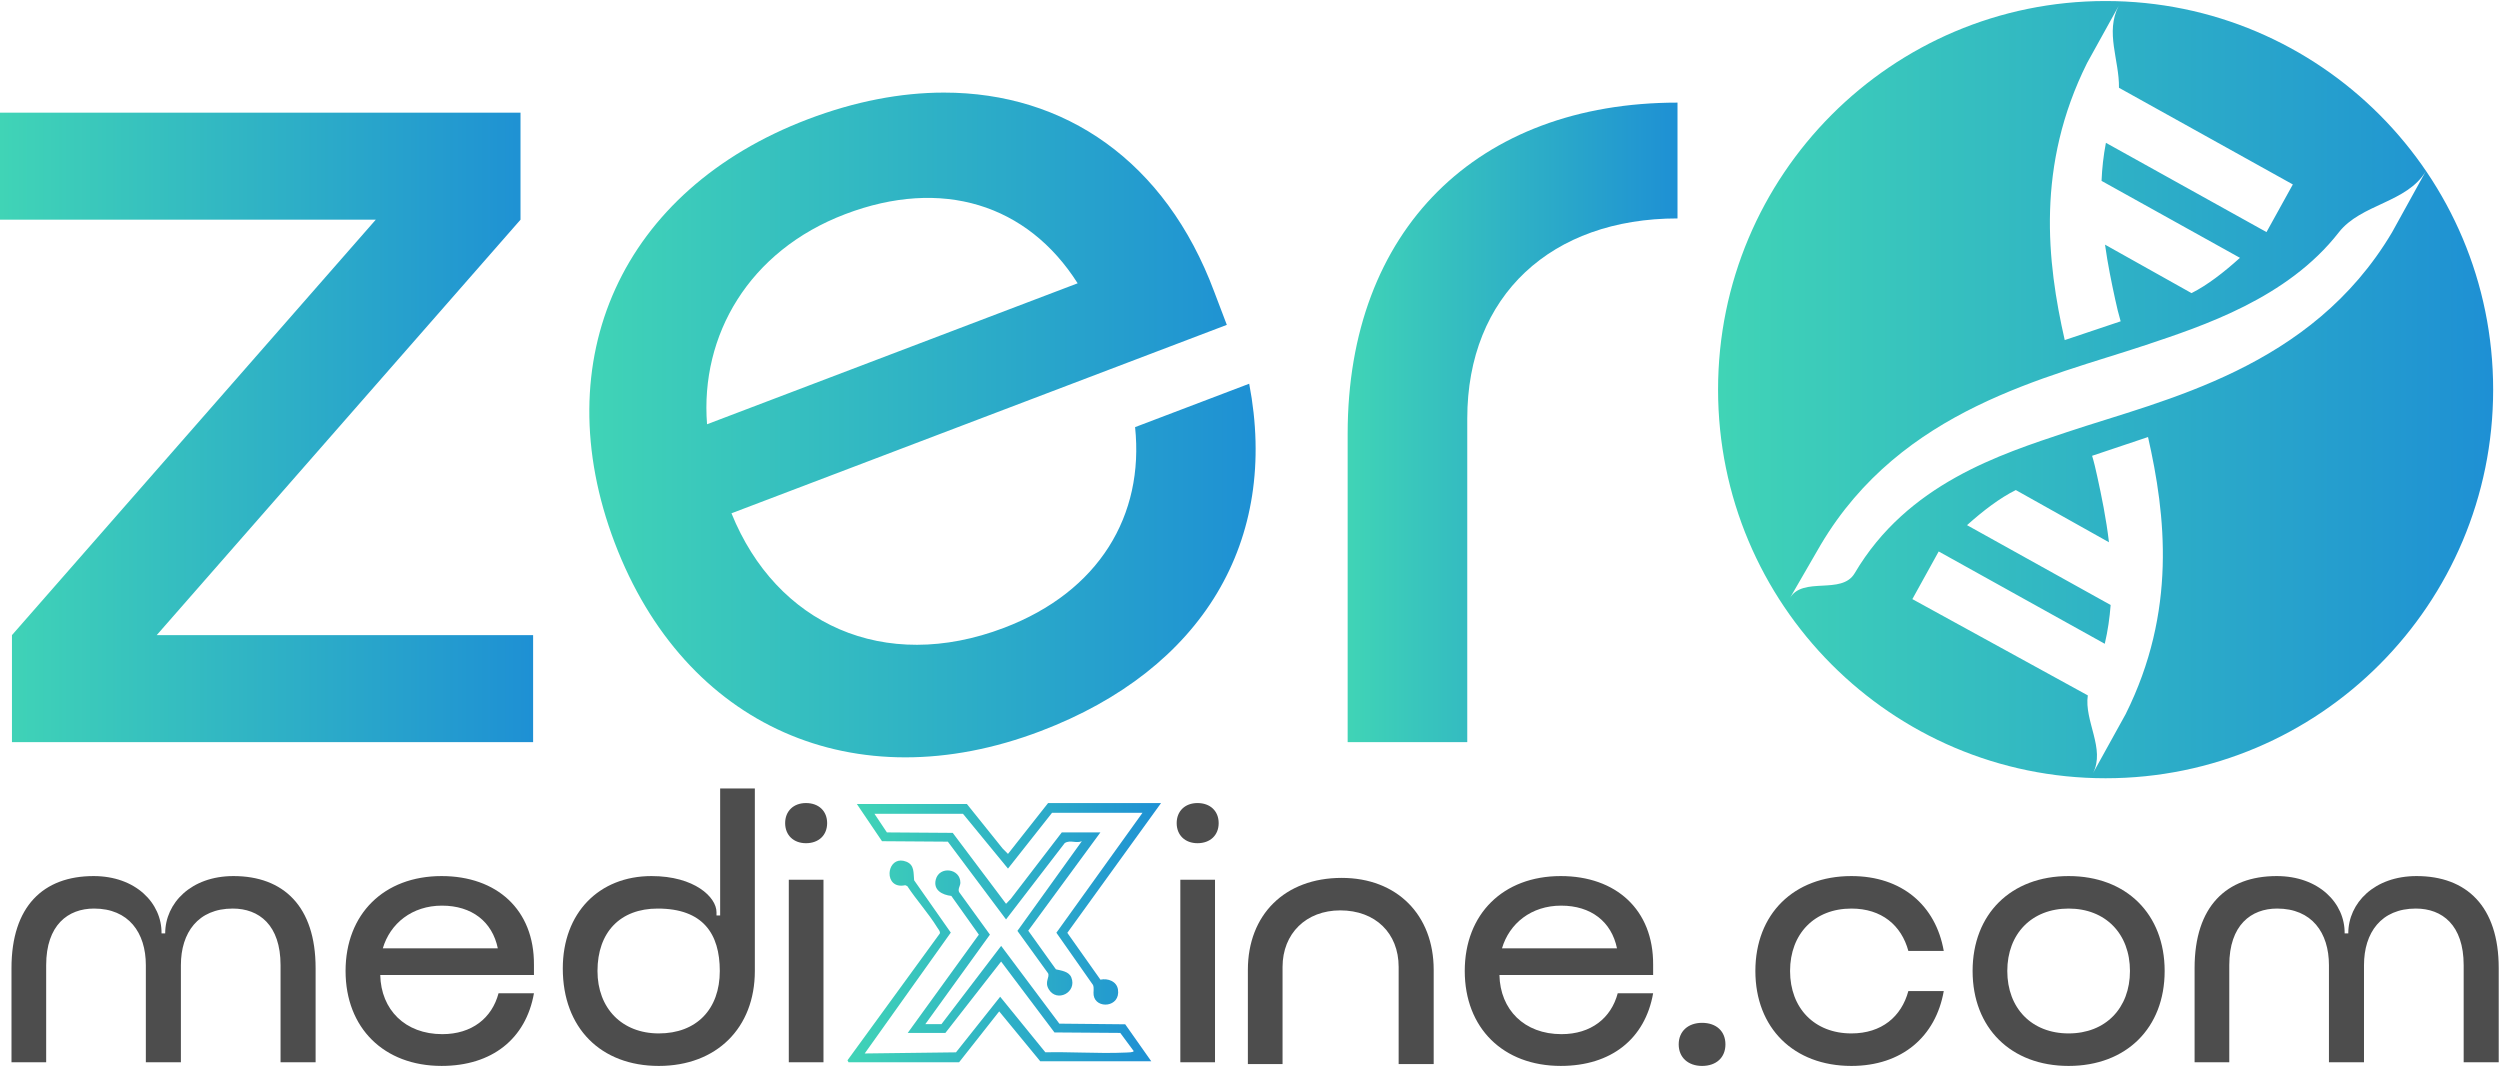
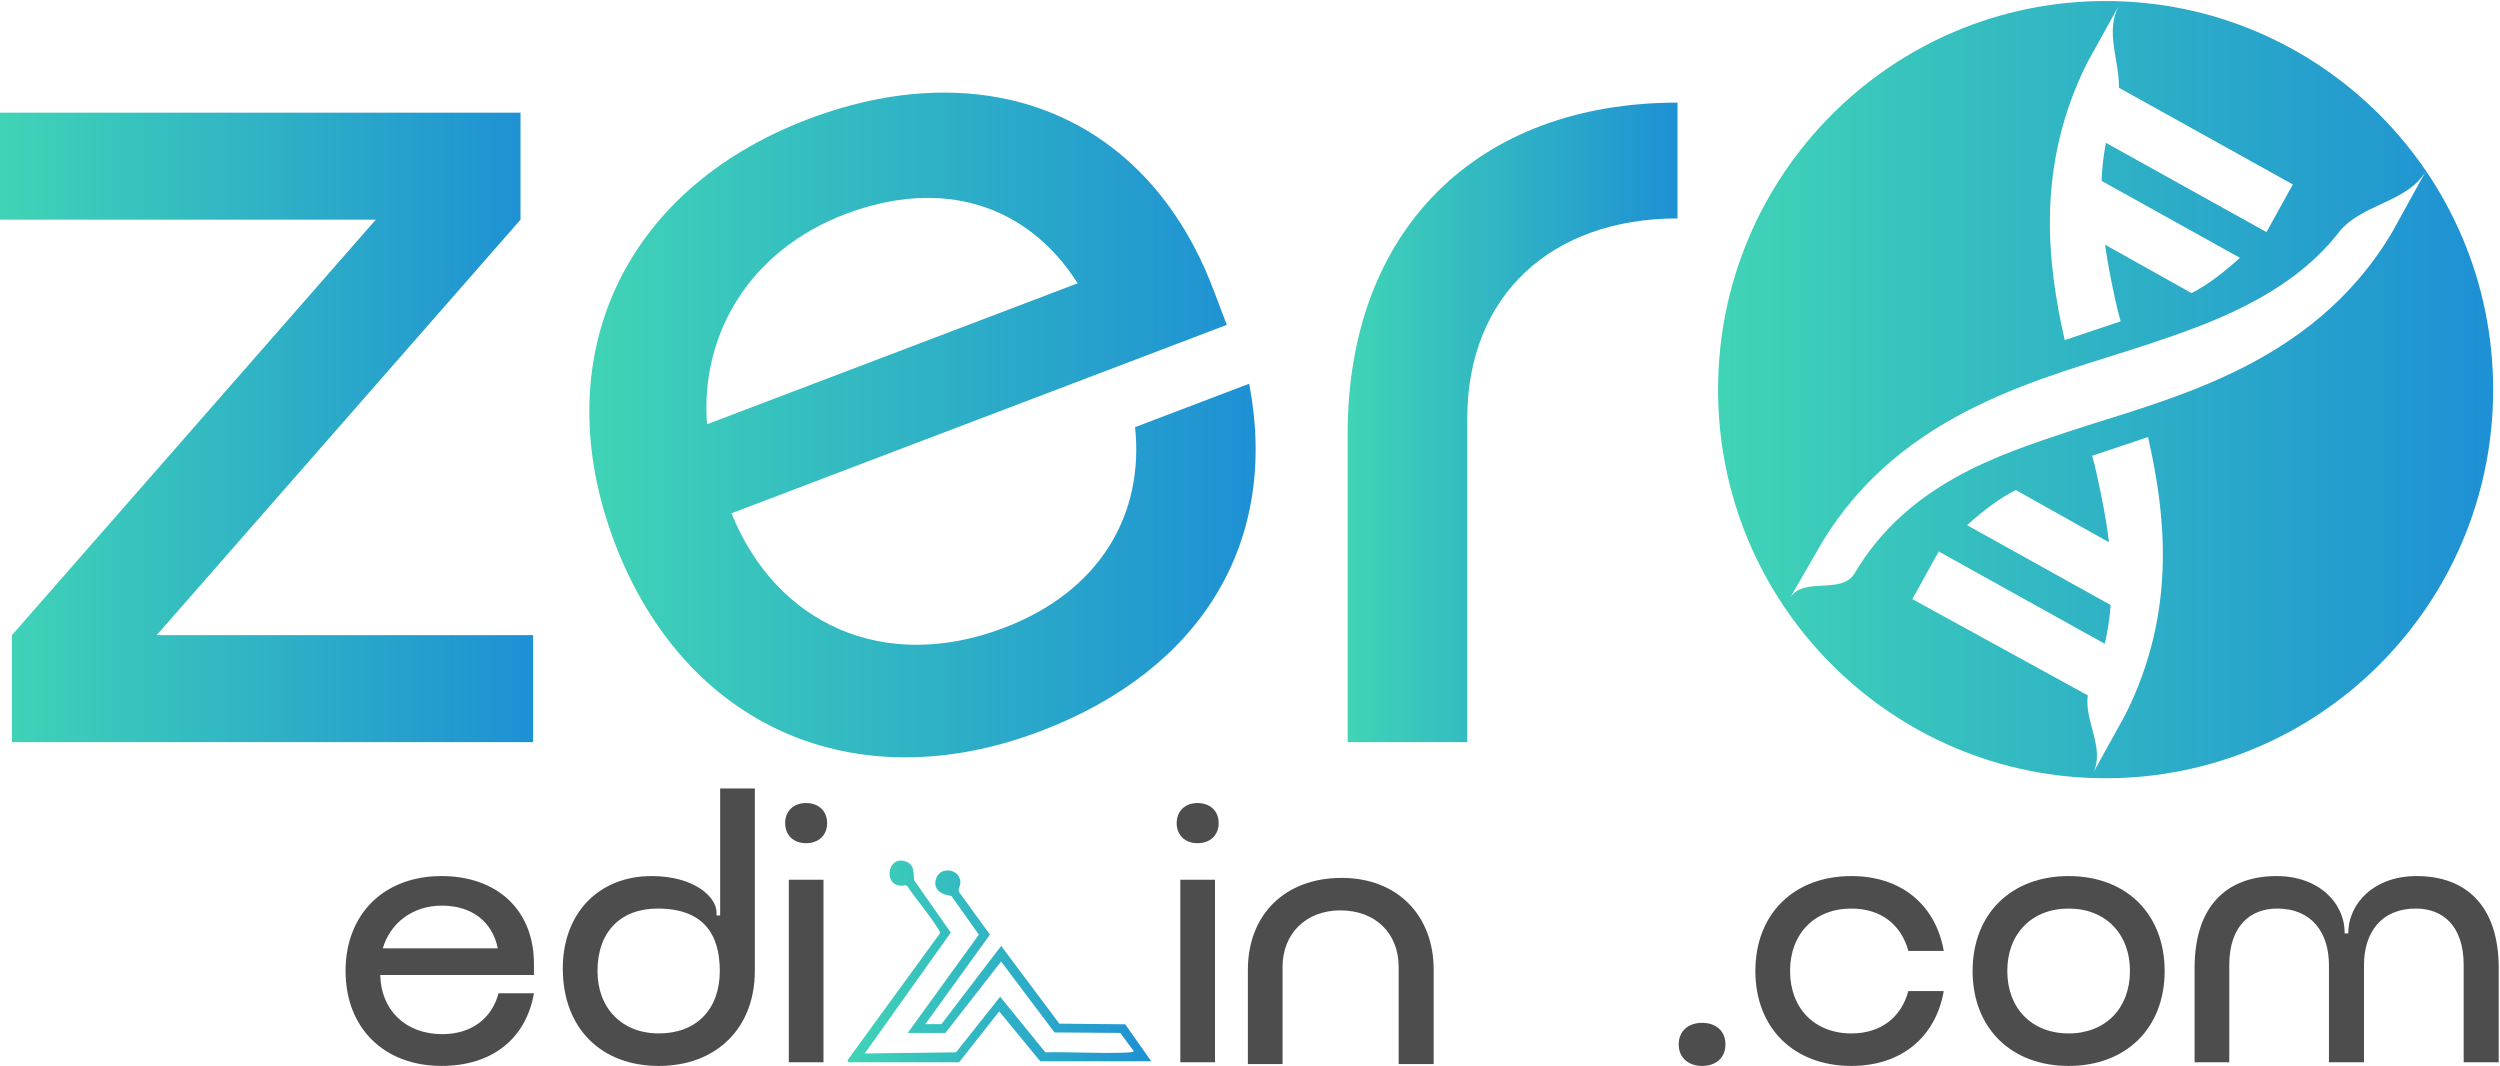
<svg xmlns="http://www.w3.org/2000/svg" viewBox="0 0 315.458 134.457" height="134.457" width="315.458" id="svg2" version="1.1">
  <defs id="defs6">
    <linearGradient id="linearGradient30" spreadMethod="pad" gradientTransform="matrix(50.527,0,0,-50.527,246.967,194.134)" gradientUnits="userSpaceOnUse" y2="0" x2="1" y1="0" x1="0">
      <stop id="stop26" offset="0" style="stop-opacity:1;stop-color:#40d4b6" />
      <stop id="stop28" offset="1" style="stop-opacity:1;stop-color:#1e90d4" />
    </linearGradient>
    <linearGradient id="linearGradient50" spreadMethod="pad" gradientTransform="matrix(63.075,0,0,-63.075,302.814,194.364)" gradientUnits="userSpaceOnUse" y2="0" x2="1" y1="0" x1="0">
      <stop id="stop46" offset="0" style="stop-opacity:1;stop-color:#40d4b6" />
      <stop id="stop48" offset="1" style="stop-opacity:1;stop-color:#1e90d4" />
    </linearGradient>
    <linearGradient id="linearGradient70" spreadMethod="pad" gradientTransform="matrix(31.223,0,0,-31.223,374.599,194.61)" gradientUnits="userSpaceOnUse" y2="0" x2="1" y1="0" x1="0">
      <stop id="stop66" offset="0" style="stop-opacity:1;stop-color:#40d4b6" />
      <stop id="stop68" offset="1" style="stop-opacity:1;stop-color:#1e90d4" />
    </linearGradient>
    <clipPath id="clipPath80" clipPathUnits="userSpaceOnUse">
      <path id="path78" d="M 0,360 H 720 V 0 H 0 Z" />
    </clipPath>
    <linearGradient id="linearGradient138" spreadMethod="pad" gradientTransform="matrix(28.797,0,0,-28.797,328.14,149.035)" gradientUnits="userSpaceOnUse" y2="0" x2="1" y1="0" x1="0">
      <stop id="stop134" offset="0" style="stop-opacity:1;stop-color:#40d4b6" />
      <stop id="stop136" offset="1" style="stop-opacity:1;stop-color:#1e90d4" />
    </linearGradient>
    <linearGradient id="linearGradient158" spreadMethod="pad" gradientTransform="matrix(28.757,0,0,-28.757,327.254,143.586)" gradientUnits="userSpaceOnUse" y2="0" x2="1" y1="0" x1="0">
      <stop id="stop154" offset="0" style="stop-opacity:1;stop-color:#40d4b6" />
      <stop id="stop156" offset="1" style="stop-opacity:1;stop-color:#1e90d4" />
    </linearGradient>
    <linearGradient id="linearGradient178" spreadMethod="pad" gradientTransform="matrix(66.945,0,0,-66.945,414.588,194.818)" gradientUnits="userSpaceOnUse" y2="0" x2="1" y1="0" x1="0">
      <stop id="stop174" offset="0" style="stop-opacity:1;stop-color:#40d4b6" />
      <stop id="stop176" offset="1" style="stop-opacity:1;stop-color:#1e90d4" />
    </linearGradient>
  </defs>
  <g transform="matrix(1.333,0,0,-1.333,-329.289,312.712)" id="g10">
    <g id="g14">
      <g id="g16">
        <g id="g22">
          <g id="g24">
            <path id="path32" style="fill:url(#linearGradient30);stroke:none" d="m 282.599,213.797 h -35.632 v 10.129 h 49.334 V 213.797 L 261.862,174.47 h 35.632 V 164.342 H 248.16 v 10.128 z" />
          </g>
        </g>
      </g>
    </g>
    <g id="g34">
      <g id="g36">
        <g id="g42">
          <g id="g44">
            <path id="path52" style="fill:url(#linearGradient50);stroke:none" d="m 323.501,223.304 c -17.599,-6.696 -24.887,-22.727 -18.28,-40.1 v 0 c 6.611,-17.378 22.711,-24.514 40.312,-17.819 v 0 c 15.369,5.846 22.593,18.031 19.746,32.884 v 0 l -10.802,-4.109 c 0.875,-8.337 -3.385,-15.568 -12.409,-19 v 0 c -11.36,-4.321 -21.552,0.345 -25.798,10.843 v 0 l 46.891,17.837 -1.186,3.119 c -4.624,12.408 -14.165,18.869 -25.586,18.868 v 0 c -4.1,0 -8.445,-0.834 -12.888,-2.523 m 3.543,-8.98 c 9.134,3.475 17.236,0.947 21.997,-6.549 v 0 l -35.083,-13.344 c -0.654,8.421 3.953,16.419 13.086,19.893" />
          </g>
        </g>
      </g>
    </g>
    <g id="g54">
      <g id="g56">
        <g id="g62">
          <g id="g64">
            <path id="path72" style="fill:url(#linearGradient70);stroke:none" d="m 374.599,193.537 v -29.195 h 11.322 v 30.625 c 0,11.68 7.985,18.949 19.902,18.949 v 0 10.963 c -18.949,0 -31.224,-12.035 -31.224,-31.342" />
          </g>
        </g>
      </g>
    </g>
    <g id="g74">
      <g clip-path="url(#clipPath80)" id="g76">
        <g transform="translate(276.904,142.955)" id="g82">
-           <path id="path84" style="fill:#4d4d4d;fill-opacity:1;fill-rule:nonzero;stroke:none" d="m 0,0 v -8.917 h -3.318 v 9.193 c 0,3.802 -2.038,5.357 -4.526,5.357 -3.284,0 -4.908,-2.281 -4.908,-5.357 v -9.193 h -3.318 v 9.193 c 0,3.076 -1.625,5.357 -4.907,5.357 -2.454,0 -4.528,-1.555 -4.528,-5.357 v -9.193 h -3.283 V 0 c 0,5.84 3.007,8.708 7.775,8.708 3.975,0 6.463,-2.557 6.429,-5.425 h 0.346 c 0,2.868 2.453,5.425 6.462,5.425 C -3.041,8.708 0,5.84 0,0" />
-         </g>
+           </g>
        <g transform="translate(294.152,144.821)" id="g86">
          <path id="path88" style="fill:#4d4d4d;fill-opacity:1;fill-rule:nonzero;stroke:none" d="M 0,0 C -0.519,2.523 -2.454,4.043 -5.288,4.043 -8.122,4.043 -10.195,2.35 -10.887,0 Z m -11.129,-2.523 c 0.07,-3.283 2.35,-5.599 5.876,-5.599 2.799,0 4.7,1.521 5.322,3.871 h 3.352 c -0.76,-4.32 -3.974,-6.878 -8.744,-6.878 -5.46,0 -9.089,3.594 -9.089,8.987 0,5.39 3.629,8.984 9.089,8.984 5.219,0 8.778,-3.178 8.744,-8.397 v -0.968 z" />
        </g>
        <g transform="translate(309.393,136.768)" id="g90">
          <path id="path92" style="fill:#4d4d4d;fill-opacity:1;fill-rule:nonzero;stroke:none" d="m 0,0 c 3.56,0 5.772,2.281 5.772,5.91 0,3.525 -1.59,5.909 -5.876,5.909 -3.56,0 -5.702,-2.246 -5.702,-5.909 C -5.806,2.384 -3.49,0 0,0 m -0.691,14.895 c 4.078,0 6.151,-2.004 6.151,-3.421 V 11.163 H 5.806 V 23.189 H 9.09 V 5.91 C 9.09,0.518 5.46,-3.077 0,-3.077 c -5.495,0 -9.09,3.595 -9.09,9.228 0,5.253 3.422,8.744 8.399,8.744" />
        </g>
        <path id="path94" style="fill:#4d4d4d;fill-opacity:1;fill-rule:nonzero;stroke:none" d="m 321.697,151.318 h 3.283 v -17.28 h -3.283 z m 1.625,7.257 c 1.209,0 2.004,-0.76 2.004,-1.9 0,-1.141 -0.795,-1.901 -2.004,-1.901 -1.176,0 -1.971,0.76 -1.971,1.901 0,1.14 0.795,1.9 1.971,1.9" />
        <path id="path96" style="fill:#4d4d4d;fill-opacity:1;fill-rule:nonzero;stroke:none" d="m 358.76,151.318 h 3.283 v -17.28 h -3.283 z m 1.624,7.257 c 1.209,0 2.005,-0.76 2.005,-1.9 0,-1.141 -0.796,-1.901 -2.005,-1.901 -1.175,0 -1.97,0.76 -1.97,1.901 0,1.14 0.795,1.9 1.97,1.9" />
        <g transform="translate(368.436,133.865)" id="g98">
          <path id="path100" style="fill:#4d4d4d;fill-opacity:1;fill-rule:nonzero;stroke:none" d="m 0,0 h -3.283 v 8.917 c 0,5.218 3.49,8.708 8.882,8.708 5.218,0 8.708,-3.49 8.708,-8.708 V 0 H 10.99 v 9.193 c 0,3.214 -2.212,5.357 -5.53,5.357 C 2.246,14.55 0,12.372 0,9.193 Z" />
        </g>
        <g transform="translate(400.095,144.821)" id="g102">
-           <path id="path104" style="fill:#4d4d4d;fill-opacity:1;fill-rule:nonzero;stroke:none" d="M 0,0 C -0.519,2.523 -2.454,4.043 -5.288,4.043 -8.122,4.043 -10.195,2.35 -10.887,0 Z m -11.129,-2.523 c 0.07,-3.283 2.35,-5.599 5.876,-5.599 2.799,0 4.7,1.521 5.322,3.871 h 3.352 c -0.76,-4.32 -3.974,-6.878 -8.744,-6.878 -5.46,0 -9.089,3.594 -9.089,8.987 0,5.39 3.629,8.984 9.089,8.984 5.219,0 8.778,-3.178 8.744,-8.397 v -0.968 z" />
-         </g>
+           </g>
        <g transform="translate(408.148,137.77)" id="g106">
          <path id="path108" style="fill:#4d4d4d;fill-opacity:1;fill-rule:nonzero;stroke:none" d="m 0,0 c 1.348,0 2.212,-0.795 2.212,-2.039 0,-1.244 -0.864,-2.04 -2.212,-2.04 -1.313,0 -2.212,0.796 -2.212,2.04 C -2.212,-0.795 -1.313,0 0,0" />
        </g>
        <g transform="translate(422.284,136.768)" id="g110">
          <path id="path112" style="fill:#4d4d4d;fill-opacity:1;fill-rule:nonzero;stroke:none" d="M 0,0 C 2.869,0 4.734,1.589 5.391,4.009 H 8.743 C 7.984,-0.312 4.769,-3.077 0,-3.077 c -5.461,0 -9.09,3.595 -9.09,8.987 0,5.39 3.629,8.985 9.09,8.985 4.769,0 7.984,-2.765 8.743,-7.085 H 5.391 C 4.734,10.23 2.869,11.819 0,11.819 -3.49,11.819 -5.806,9.435 -5.806,5.91 -5.806,2.384 -3.49,0 0,0" />
        </g>
        <g transform="translate(442.847,136.768)" id="g114">
          <path id="path116" style="fill:#4d4d4d;fill-opacity:1;fill-rule:nonzero;stroke:none" d="M 0,0 C 3.49,0 5.806,2.384 5.806,5.91 5.806,9.435 3.49,11.819 0,11.819 -3.49,11.819 -5.806,9.435 -5.806,5.91 -5.806,2.384 -3.49,0 0,0 m 0,14.895 c 5.461,0 9.09,-3.595 9.09,-8.985 0,-5.392 -3.629,-8.987 -9.09,-8.987 -5.461,0 -9.09,3.595 -9.09,8.987 0,5.39 3.629,8.985 9.09,8.985" />
        </g>
        <g transform="translate(483.56,142.955)" id="g118">
          <path id="path120" style="fill:#4d4d4d;fill-opacity:1;fill-rule:nonzero;stroke:none" d="m 0,0 v -8.917 h -3.318 v 9.193 c 0,3.802 -2.039,5.357 -4.527,5.357 -3.284,0 -4.908,-2.281 -4.908,-5.357 v -9.193 h -3.318 v 9.193 c 0,3.076 -1.624,5.357 -4.907,5.357 -2.454,0 -4.528,-1.555 -4.528,-5.357 v -9.193 h -3.283 V 0 c 0,5.84 3.007,8.708 7.776,8.708 3.974,0 6.462,-2.557 6.428,-5.425 h 0.345 c 0,2.868 2.454,5.425 6.463,5.425 C -3.041,8.708 0,5.84 0,0" />
        </g>
      </g>
    </g>
    <g id="g122">
      <g id="g124">
        <g id="g130">
          <g id="g132">
-             <path id="path140" style="fill:url(#linearGradient138);stroke:none" d="m 346.242,158.576 -3.797,-4.816 -0.507,0.512 -3.381,4.211 h -10.418 l 2.381,-3.52 6.232,-0.044 5.508,-7.361 5.553,7.224 c 0.28,0.185 0.57,0.154 0.863,0.124 v 0 c 0.251,-0.025 0.505,-0.051 0.76,0.058 v 0 l -6.098,-8.489 2.904,-4.017 c 0.172,-0.388 -0.36,-0.799 0.06,-1.508 v 0 c 0.767,-1.294 2.709,-0.294 2.138,1.12 v 0 c -0.231,0.572 -0.952,0.643 -1.458,0.765 v 0 l -2.619,3.658 6.832,9.304 h -3.656 l -4.824,-6.286 -0.453,-0.473 -5.047,6.714 -6.232,0.044 -1.177,1.761 h 8.38 l 4.259,-5.185 4.168,5.277 h 8.564 l -8.151,-11.35 3.471,-4.95 c 0.119,-0.312 0.01,-0.646 0.057,-0.962 v 0 c 0.199,-1.348 2.566,-1.167 2.302,0.543 v 0 c -0.12,0.775 -0.961,1.08 -1.659,0.927 v 0 l -3.135,4.433 8.874,12.286 z" />
-           </g>
+             </g>
        </g>
      </g>
    </g>
    <g id="g142">
      <g id="g144">
        <g id="g150">
          <g id="g152">
            <path id="path160" style="fill:url(#linearGradient158);stroke:none" d="m 331.235,151.943 c -0.022,-0.685 0.434,-1.372 1.487,-1.145 v 0 l 0.193,-0.086 c 0.865,-1.317 2.02,-2.589 2.838,-3.922 v 0 c 0.097,-0.159 0.297,-0.358 0.244,-0.556 v 0 l -8.743,-12.008 0.099,-0.189 h 10.463 l 3.797,4.817 3.888,-4.724 h 10.509 l -2.468,3.503 -6.236,0.061 -5.508,7.361 -5.649,-7.406 h -1.528 l 6.115,8.472 -2.92,4.034 c -0.136,0.291 0.12,0.582 0.122,0.873 v 0 c 0.009,1.371 -1.992,1.619 -2.328,0.307 v 0 c -0.256,-1.001 0.609,-1.454 1.472,-1.55 v 0 l 2.605,-3.664 -6.733,-9.306 h 3.565 l 5.276,6.758 5.05,-6.711 6.229,-0.045 1.269,-1.714 c 0.01,-0.137 -0.593,-0.138 -0.688,-0.143 v 0 c -1.395,-0.065 -2.821,-0.035 -4.245,-0.003 v 0 c -1.15,0.025 -2.298,0.05 -3.427,0.025 v 0 l -4.278,5.258 -4.182,-5.262 -8.641,-0.107 8.149,11.442 -3.47,4.951 c -0.076,0.687 0.057,1.446 -0.738,1.762 v 0 c -0.189,0.075 -0.363,0.108 -0.521,0.108 v 0 c -0.667,0 -1.047,-0.595 -1.067,-1.191" />
          </g>
        </g>
      </g>
    </g>
    <g transform="matrix(1.096,0,0,1.099,-44.727,-16.396)" id="g162">
      <g id="g164">
        <g id="g170">
          <g id="g172">
            <path id="path180" style="fill:url(#linearGradient178);stroke:none" d="m 414.589,194.818 c 0,-18.486 14.986,-33.472 33.472,-33.472 v 0 c 18.486,0 33.472,14.986 33.472,33.472 v 0 c 0,18.487 -14.986,33.472 -33.472,33.472 v 0 c -18.486,0 -33.472,-14.985 -33.472,-33.472 m 31.874,28.139 2.723,4.907 c -1.175,-2.266 0.064,-4.665 0.029,-7.045 v 0 l 15.017,-8.326 -2.275,-4.104 -13.87,7.689 c -0.213,-1.101 -0.332,-2.197 -0.377,-3.278 v 0 l 11.954,-6.628 c -1.391,-1.254 -2.817,-2.353 -4.183,-3.04 v 0 l -7.471,4.175 c 0.234,-1.68 0.561,-3.26 0.871,-4.681 v 0 c 0.142,-0.653 0.295,-1.305 0.479,-1.923 v 0 l -4.83,-1.616 c -1.532,6.724 -2.49,15.029 1.933,23.87 m -23.004,-41.493 c 6.983,11.738 19.577,14.368 28.074,17.198 v 0 c 4.932,1.644 12.233,4.025 16.66,9.693 v 0 c 1.935,2.477 5.909,2.548 7.532,5.291 v 0 l -2.93,-5.288 c -6.981,-11.733 -19.58,-14.368 -28.074,-17.198 v 0 c -5.722,-1.906 -13.771,-4.431 -18.333,-12.155 v 0 c -1.128,-1.909 -4.483,-0.23 -5.603,-2.152 v 0 z m 23.876,5.893 c -0.131,0.598 -0.268,1.198 -0.441,1.763 v 0 l 4.83,1.616 c 1.53,-6.726 2.492,-15.021 -1.934,-23.871 v 0 l -2.818,-5.08 c 1.083,2.093 -0.775,4.504 -0.449,6.697 v 0 l -15.154,8.293 2.275,4.104 14.344,-7.952 c 0.266,1.125 0.423,2.241 0.507,3.341 v 0 l -12.404,6.877 c 1.402,1.251 2.835,2.343 4.214,3.023 v 0 l 8.046,-4.496 c -0.24,2.048 -0.639,3.968 -1.016,5.685" />
          </g>
        </g>
      </g>
    </g>
  </g>
</svg>